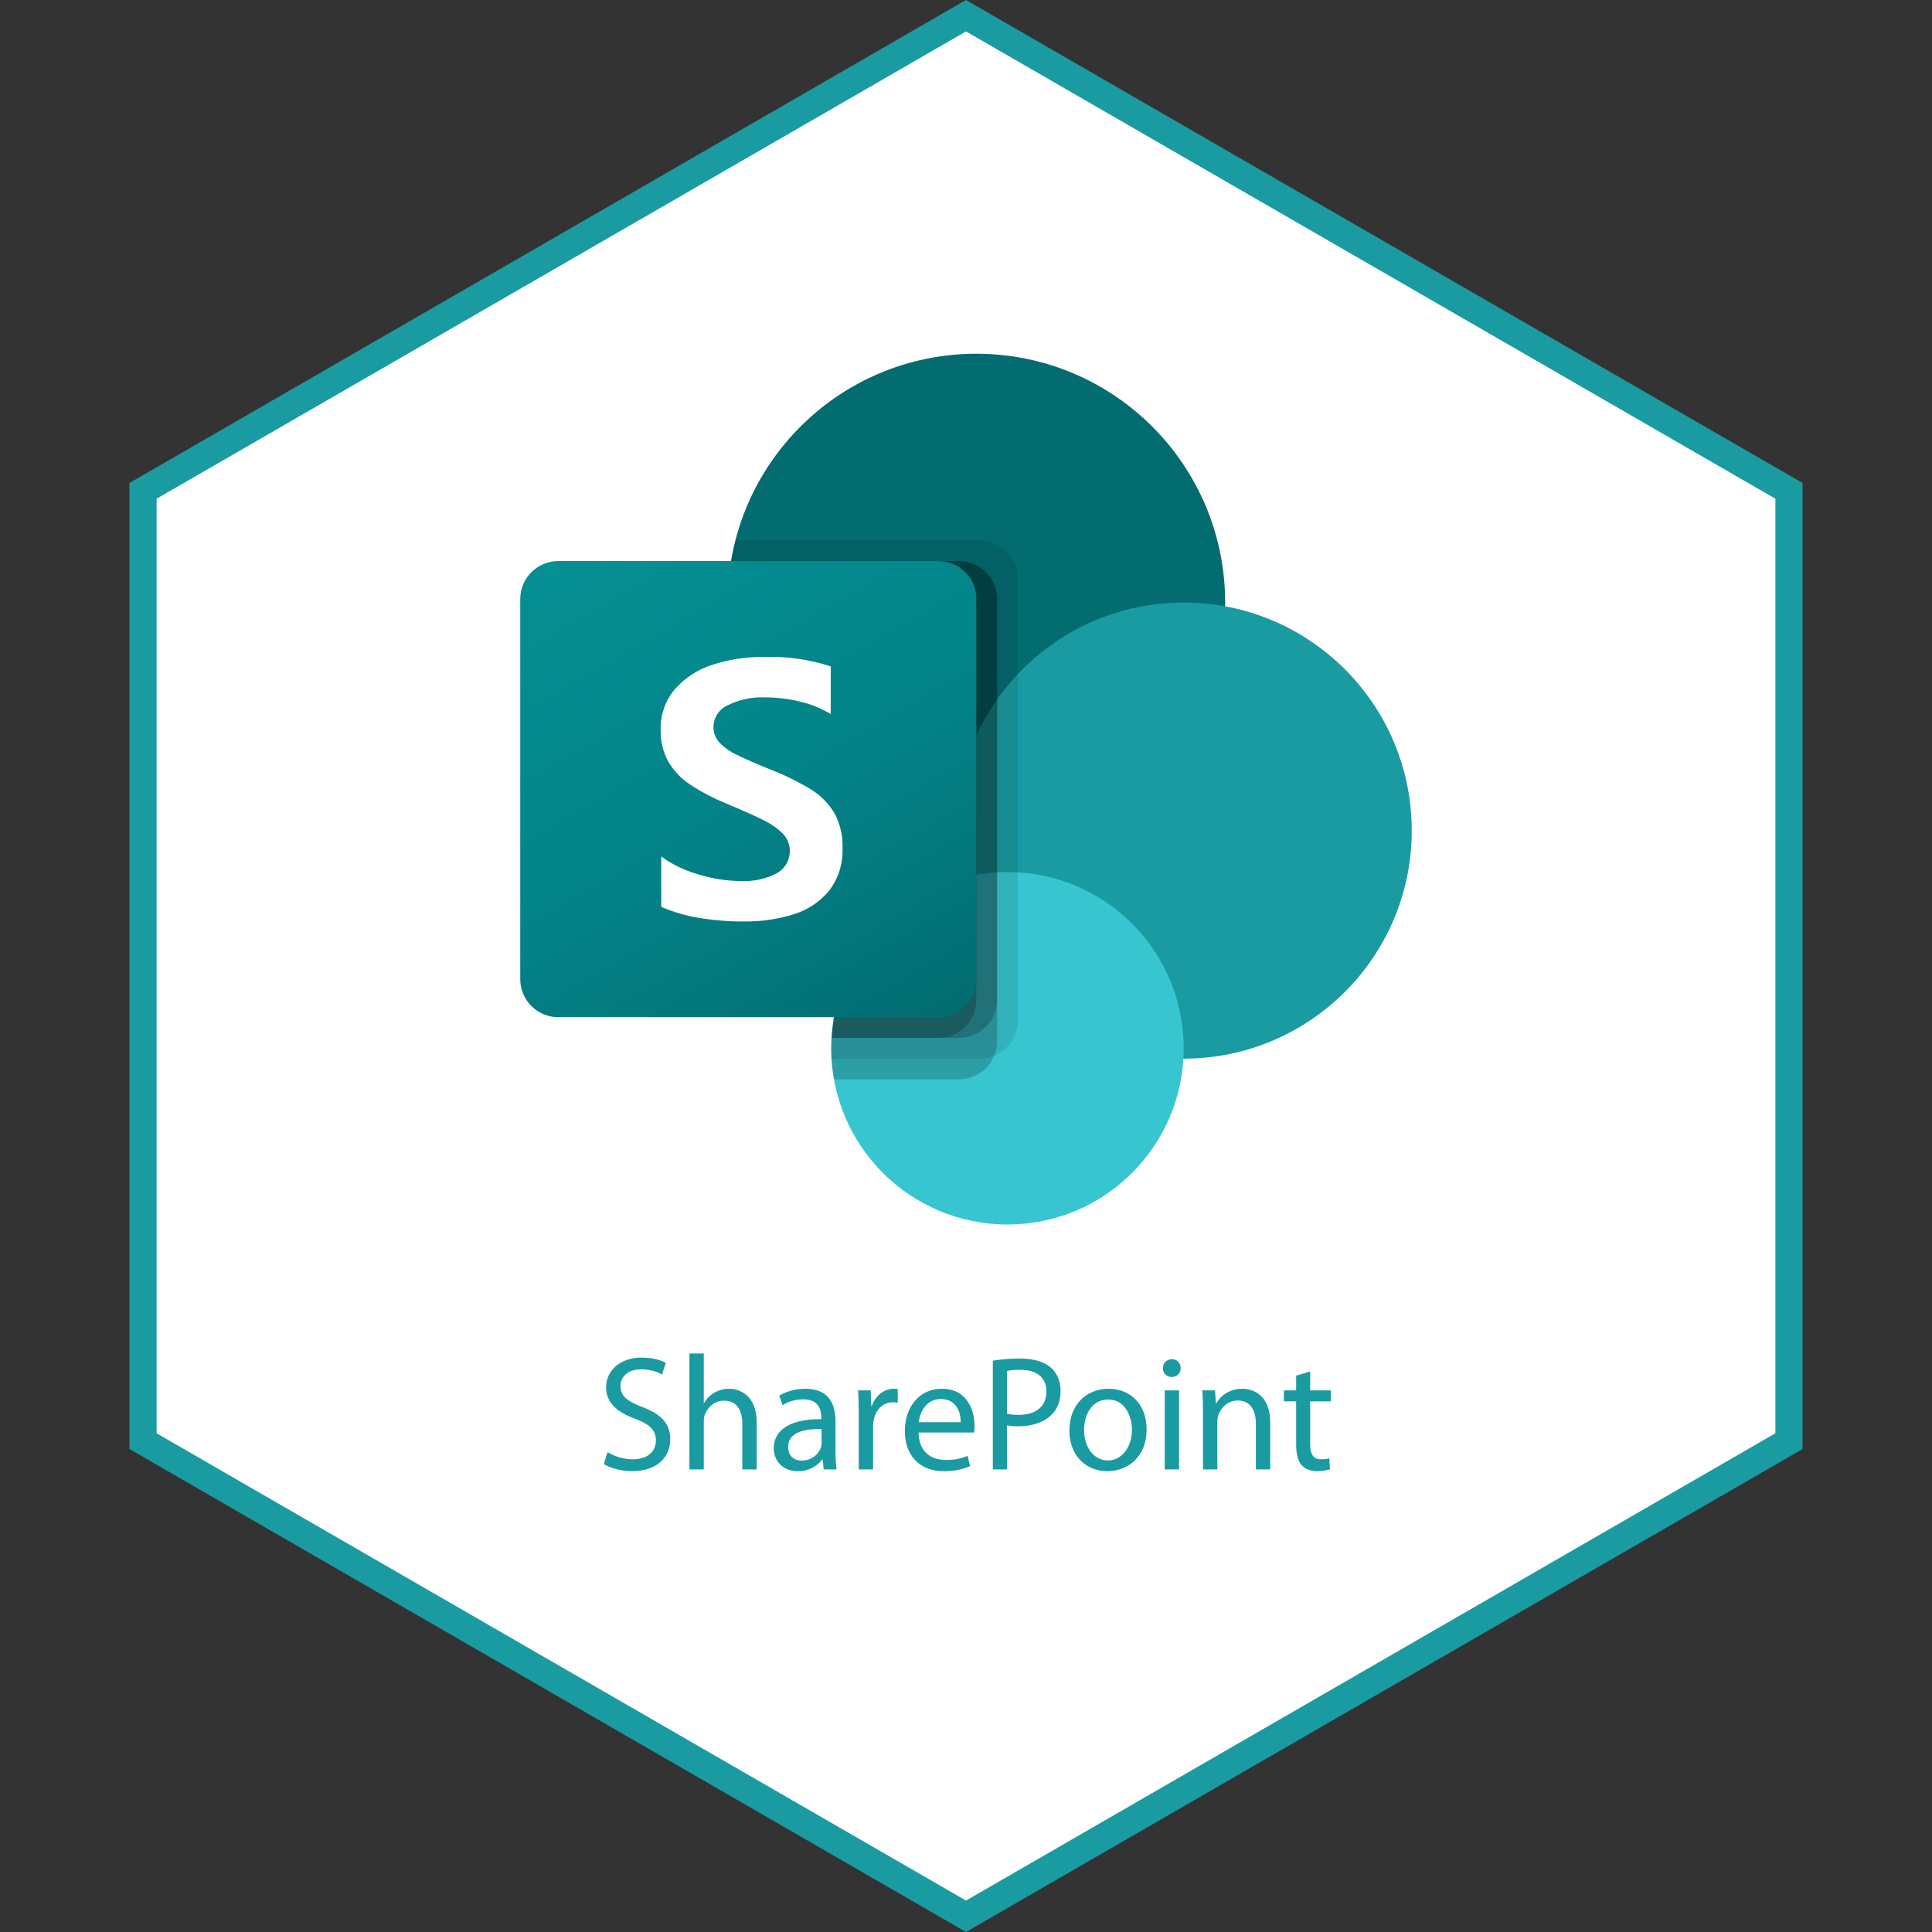
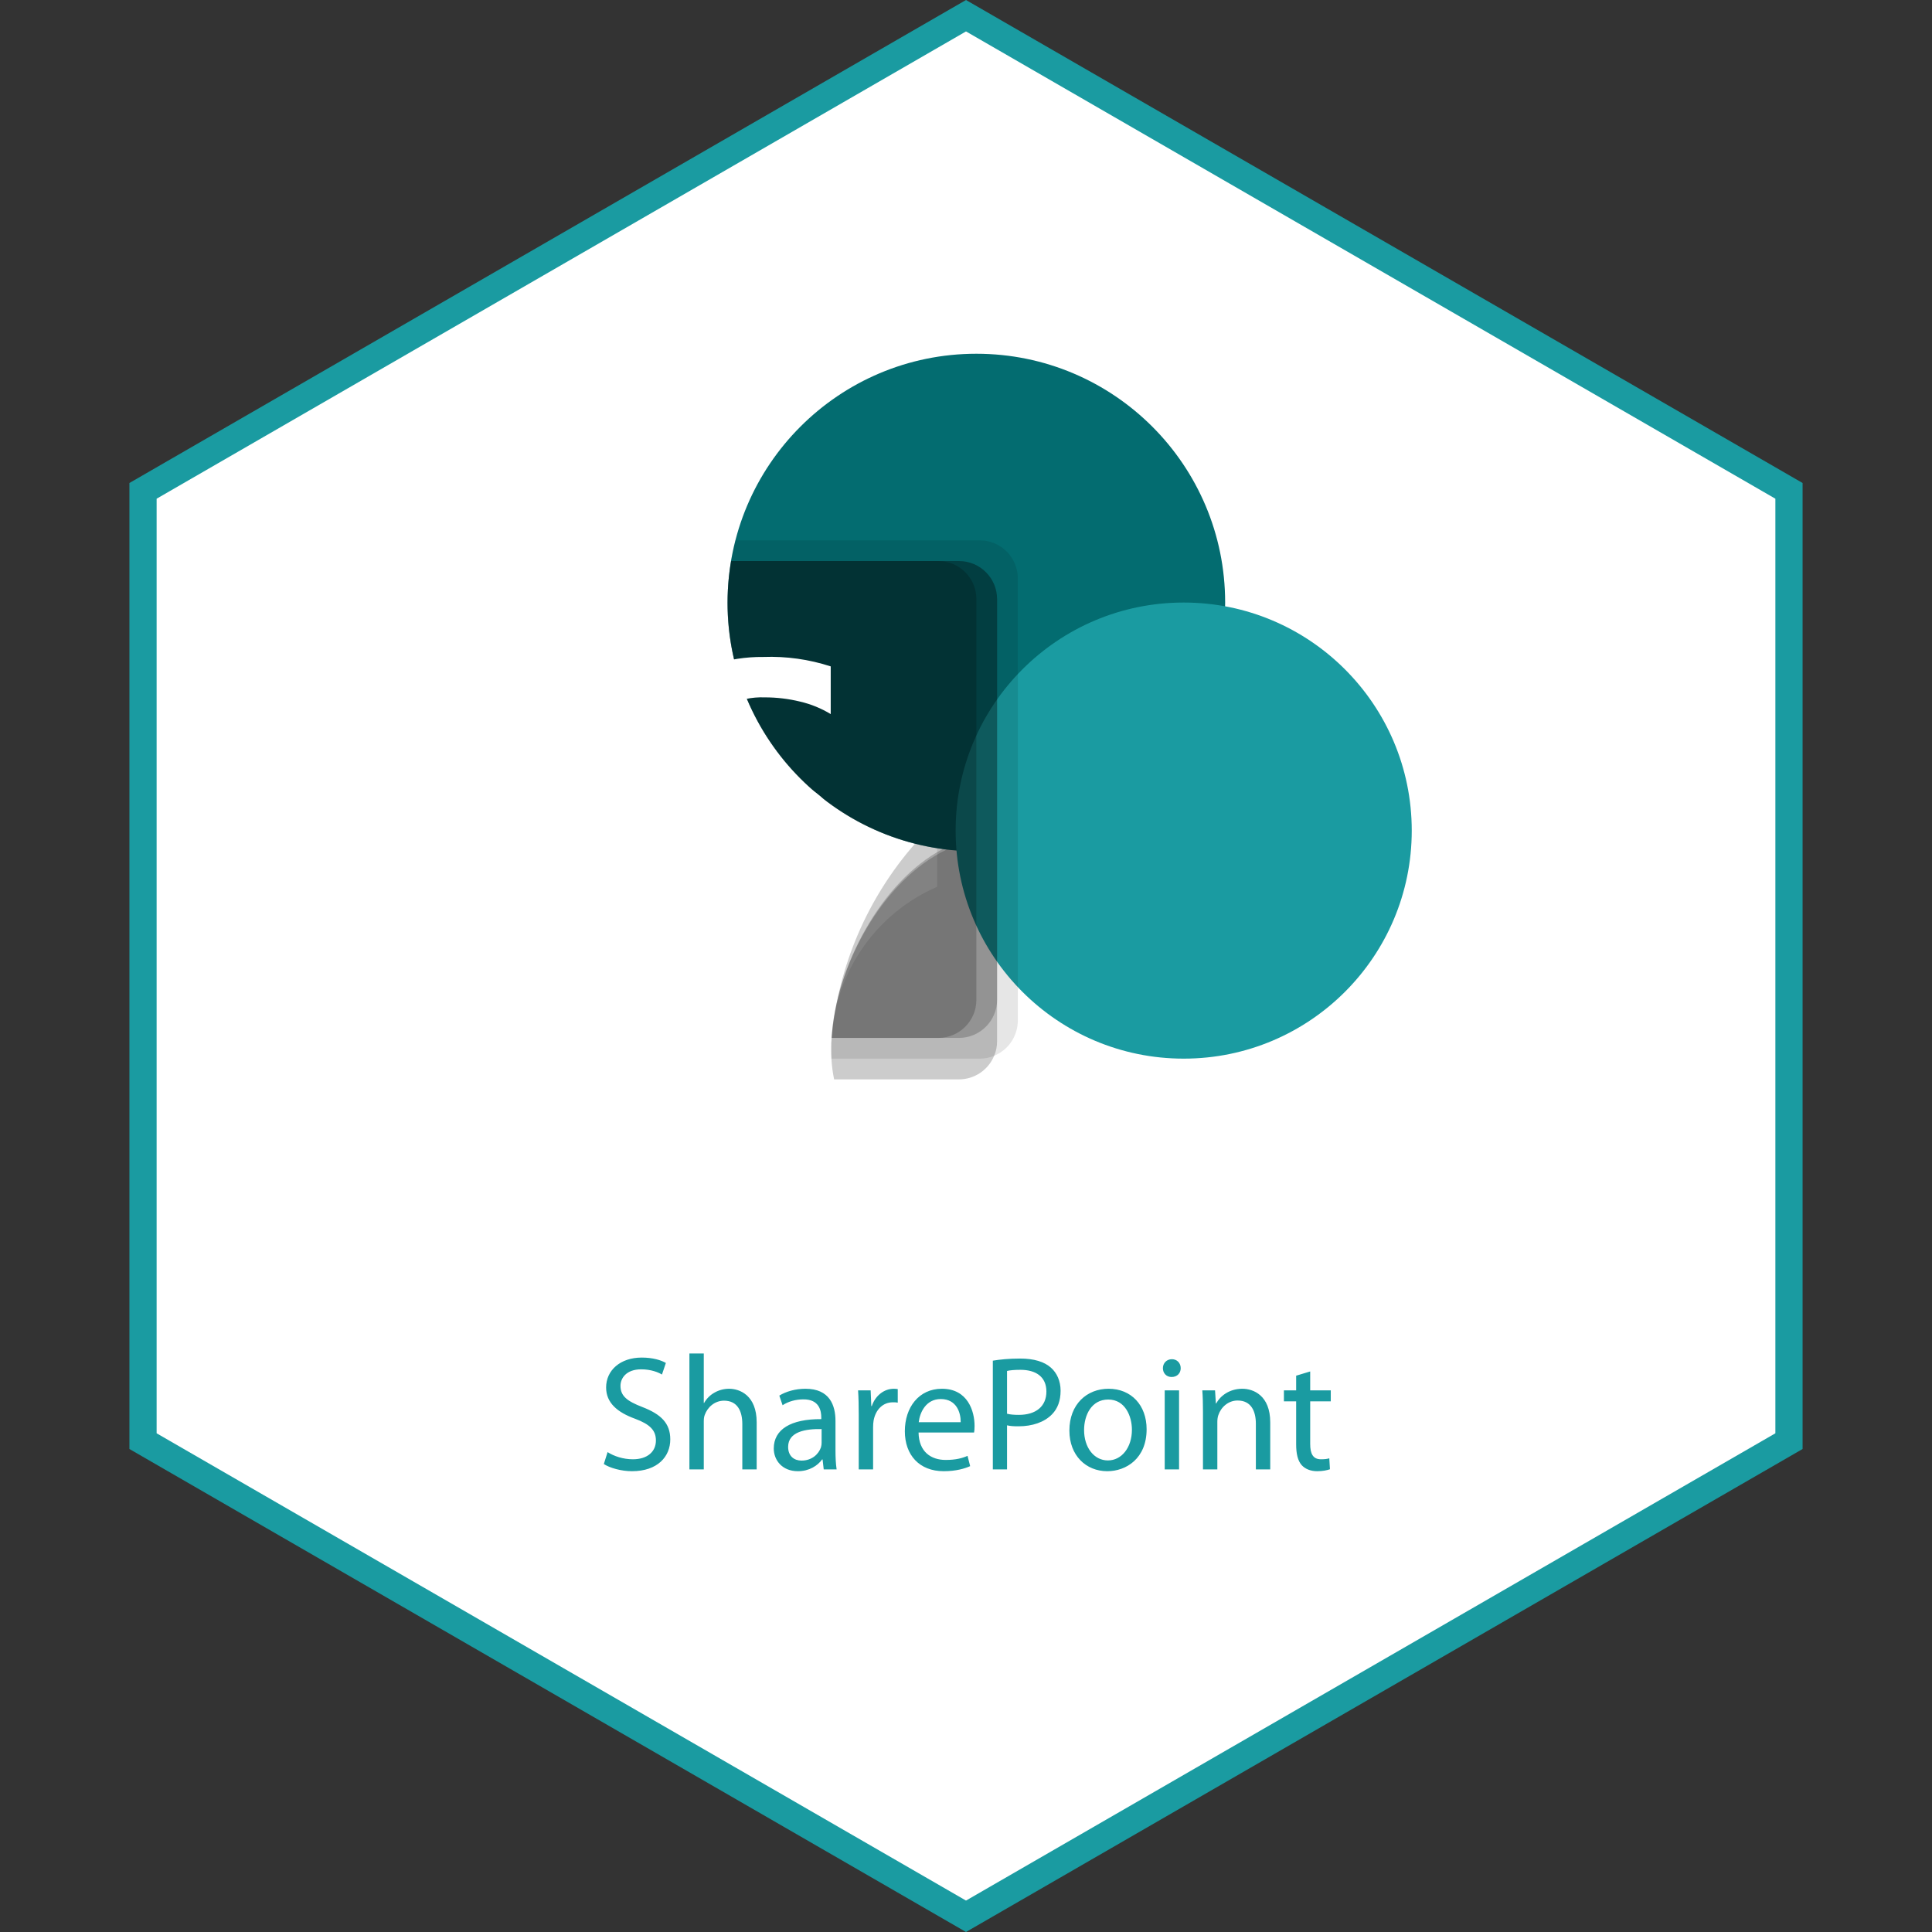
<svg xmlns="http://www.w3.org/2000/svg" width="142" height="142" viewBox="0 0 142 142" fill="none">
  <rect x="0" y="0" width="142" height="142" fill="#333333" stroke="none" />
  <path d="M10.512 36.077L71 1.155L131.488 36.077V105.923L71 140.845L10.512 105.923V36.077Z" fill="white" stroke="#1A9BA1" stroke-width="2" />
  <g clip-path="url(#clip0_39_616)">
    <g clip-path="url(#clip1_39_616)">
      <path d="M71.762 62.571C81.861 62.571 90.047 54.385 90.047 44.286C90.047 34.187 81.861 26 71.762 26C61.663 26 53.476 34.187 53.476 44.286C53.476 54.385 61.663 62.571 71.762 62.571Z" fill="#036C70" />
      <path d="M87 77.809C96.257 77.809 103.762 70.305 103.762 61.048C103.762 51.79 96.257 44.286 87 44.286C77.743 44.286 70.238 51.79 70.238 61.048C70.238 70.305 77.743 77.809 87 77.809Z" fill="#1A9BA1" />
-       <path d="M74.048 90C81.201 90 87 84.201 87 77.048C87 69.894 81.201 64.095 74.048 64.095C66.894 64.095 61.095 69.894 61.095 77.048C61.095 84.201 66.894 90 74.048 90Z" fill="#37C6D0" />
      <path opacity="0.1" d="M74.809 42.503V75.021C74.802 76.151 74.117 77.166 73.072 77.596C72.74 77.737 72.382 77.809 72.021 77.809H61.11C61.095 77.55 61.095 77.307 61.095 77.048C61.09 76.793 61.1 76.539 61.126 76.286C61.404 71.415 64.405 67.117 68.882 65.177V62.343C58.919 60.764 52.122 51.408 53.701 41.445C53.712 41.376 53.723 41.307 53.735 41.238C53.811 40.724 53.918 40.215 54.055 39.714H72.021C73.558 39.72 74.804 40.965 74.809 42.503Z" fill="black" />
      <path opacity="0.2" d="M70.497 41.238H53.735C52.042 51.183 58.731 60.617 68.676 62.311C68.977 62.362 69.279 62.406 69.583 62.442C64.859 64.682 61.417 71.044 61.124 76.286C61.099 76.539 61.089 76.793 61.094 77.048C61.094 77.307 61.094 77.55 61.109 77.809C61.136 78.322 61.203 78.831 61.307 79.333H70.496C71.626 79.326 72.641 78.641 73.071 77.596C73.212 77.263 73.284 76.906 73.284 76.545V44.027C73.278 42.49 72.034 41.245 70.497 41.238Z" fill="black" />
      <path opacity="0.2" d="M70.497 41.238H53.735C52.042 51.184 58.733 60.619 68.678 62.312C68.882 62.346 69.086 62.378 69.29 62.405C64.719 64.807 61.412 71.154 61.126 76.286H70.497C72.032 76.274 73.274 75.032 73.286 73.497V44.027C73.28 42.489 72.035 41.244 70.497 41.238Z" fill="black" />
      <path opacity="0.2" d="M68.973 41.238H53.735C52.137 50.627 58.02 59.669 67.251 62.011C63.756 66.004 61.612 71.001 61.126 76.286H68.973C70.511 76.28 71.756 75.035 71.762 73.497V44.027C71.761 42.487 70.513 41.239 68.973 41.238Z" fill="black" />
-       <path d="M41.031 41.238H68.969C70.511 41.238 71.762 42.489 71.762 44.031V71.969C71.762 73.511 70.511 74.762 68.969 74.762H41.031C39.489 74.762 38.238 73.511 38.238 71.969V44.031C38.238 42.489 39.489 41.238 41.031 41.238Z" fill="url(#paint0_linear_39_616)" />
      <path d="M50.714 57.659C50.059 57.224 49.512 56.647 49.115 55.969C48.73 55.26 48.538 54.463 48.559 53.657C48.525 52.566 48.893 51.5 49.593 50.663C50.33 49.825 51.282 49.204 52.346 48.868C53.558 48.469 54.828 48.272 56.105 48.286C57.783 48.224 59.46 48.459 61.057 48.979V52.484C60.363 52.063 59.607 51.755 58.817 51.569C57.96 51.359 57.08 51.254 56.198 51.256C55.267 51.221 54.342 51.417 53.505 51.825C52.859 52.104 52.44 52.74 52.438 53.444C52.436 53.871 52.6 54.282 52.896 54.59C53.245 54.953 53.658 55.248 54.115 55.461C54.623 55.714 55.385 56.051 56.4 56.47C56.512 56.505 56.621 56.549 56.726 56.601C57.726 56.992 58.691 57.468 59.609 58.023C60.305 58.452 60.889 59.04 61.313 59.739C61.748 60.531 61.959 61.426 61.923 62.329C61.972 63.45 61.63 64.552 60.953 65.447C60.28 66.269 59.379 66.876 58.363 67.19C57.168 67.565 55.921 67.746 54.669 67.727C53.546 67.732 52.424 67.64 51.317 67.452C50.382 67.299 49.469 67.031 48.6 66.654V62.959C49.431 63.552 50.359 63.995 51.343 64.269C52.323 64.575 53.342 64.738 54.369 64.754C55.319 64.814 56.268 64.612 57.112 64.171C57.703 63.838 58.063 63.206 58.048 62.527C58.052 62.055 57.865 61.601 57.529 61.269C57.113 60.859 56.63 60.523 56.102 60.274C55.492 59.969 54.595 59.567 53.409 59.068C52.466 58.689 51.563 58.217 50.714 57.659Z" fill="white" />
    </g>
  </g>
  <path d="M44.381 107.604C44.813 107.892 45.665 108.132 46.445 108.132C48.353 108.132 49.265 107.04 49.265 105.792C49.265 104.604 48.581 103.944 47.213 103.416C46.097 102.984 45.605 102.612 45.605 101.856C45.605 101.304 46.025 100.644 47.129 100.644C47.861 100.644 48.401 100.872 48.653 101.028L48.941 100.176C48.593 99.972 47.981 99.78 47.165 99.78C45.593 99.78 44.549 100.716 44.549 101.976C44.549 103.104 45.365 103.8 46.685 104.28C47.777 104.688 48.209 105.132 48.209 105.876C48.209 106.692 47.585 107.256 46.517 107.256C45.797 107.256 45.125 107.028 44.657 106.728L44.381 107.604ZM50.671 108H51.727V104.496C51.727 104.304 51.739 104.148 51.799 103.992C52.003 103.428 52.531 102.948 53.215 102.948C54.211 102.948 54.559 103.728 54.559 104.664V108H55.615V104.544C55.615 102.552 54.367 102.072 53.587 102.072C53.191 102.072 52.819 102.18 52.507 102.36C52.183 102.54 51.919 102.816 51.751 103.116H51.727V99.48H50.671V108ZM61.407 104.436C61.407 103.284 60.975 102.072 59.199 102.072C58.467 102.072 57.759 102.276 57.279 102.576L57.519 103.284C57.927 103.008 58.491 102.852 59.043 102.852C60.231 102.84 60.363 103.716 60.363 104.184V104.304C58.119 104.292 56.871 105.06 56.871 106.464C56.871 107.304 57.471 108.132 58.647 108.132C59.475 108.132 60.099 107.724 60.423 107.268H60.459L60.543 108H61.491C61.431 107.604 61.407 107.112 61.407 106.608V104.436ZM60.387 106.044C60.387 106.14 60.375 106.26 60.339 106.38C60.171 106.872 59.679 107.352 58.911 107.352C58.383 107.352 57.927 107.04 57.927 106.344C57.927 105.216 59.235 105.012 60.387 105.036V106.044ZM63.116 108H64.172V104.904C64.172 104.736 64.184 104.556 64.208 104.412C64.352 103.62 64.88 103.068 65.624 103.068C65.768 103.068 65.876 103.068 65.984 103.092V102.096C65.888 102.084 65.804 102.072 65.696 102.072C64.988 102.072 64.34 102.564 64.076 103.344H64.04L63.992 102.192H63.068C63.104 102.732 63.116 103.32 63.116 104.004V108ZM71.593 105.288C71.617 105.168 71.629 105.012 71.629 104.796C71.629 103.728 71.137 102.072 69.229 102.072C67.537 102.072 66.505 103.44 66.505 105.192C66.505 106.944 67.573 108.132 69.361 108.132C70.285 108.132 70.933 107.928 71.305 107.76L71.113 107.004C70.729 107.172 70.261 107.304 69.505 107.304C68.437 107.304 67.537 106.716 67.513 105.288H71.593ZM67.525 104.532C67.609 103.8 68.065 102.828 69.145 102.828C70.333 102.828 70.621 103.872 70.609 104.532H67.525ZM72.972 108H74.016V104.76C74.257 104.82 74.544 104.832 74.856 104.832C75.876 104.832 76.764 104.532 77.329 103.944C77.737 103.524 77.953 102.948 77.953 102.216C77.953 101.496 77.677 100.908 77.245 100.524C76.764 100.092 76.008 99.852 74.977 99.852C74.136 99.852 73.477 99.924 72.972 100.008V108ZM74.016 100.764C74.197 100.716 74.544 100.68 75.001 100.68C76.141 100.68 76.909 101.196 76.909 102.276C76.909 103.368 76.141 103.992 74.88 103.992C74.532 103.992 74.245 103.968 74.016 103.908V100.764ZM81.479 102.072C79.883 102.072 78.599 103.212 78.599 105.144C78.599 106.98 79.823 108.132 81.383 108.132C82.775 108.132 84.275 107.196 84.275 105.048C84.275 103.284 83.147 102.072 81.479 102.072ZM81.455 102.864C82.703 102.864 83.195 104.1 83.195 105.084C83.195 106.392 82.439 107.34 81.431 107.34C80.399 107.34 79.679 106.38 79.679 105.108C79.679 104.016 80.219 102.864 81.455 102.864ZM86.66 108V102.192H85.605V108H86.66ZM86.132 99.9C85.737 99.9 85.472 100.2 85.472 100.56C85.472 100.92 85.725 101.208 86.109 101.208C86.528 101.208 86.781 100.92 86.781 100.56C86.781 100.188 86.516 99.9 86.132 99.9ZM88.417 108H89.473V104.508C89.473 104.328 89.497 104.148 89.545 104.016C89.737 103.428 90.277 102.936 90.961 102.936C91.957 102.936 92.305 103.716 92.305 104.652V108H93.361V104.544C93.361 102.552 92.113 102.072 91.309 102.072C90.349 102.072 89.677 102.612 89.389 103.152H89.365L89.305 102.192H88.369C88.405 102.672 88.417 103.152 88.417 103.764V108ZM95.266 101.112V102.192H94.366V102.996H95.266V106.164C95.266 106.848 95.386 107.364 95.674 107.688C95.926 107.964 96.322 108.132 96.814 108.132C97.222 108.132 97.546 108.06 97.75 107.988L97.702 107.184C97.546 107.232 97.378 107.256 97.09 107.256C96.502 107.256 96.298 106.848 96.298 106.128V102.996H97.81V102.192H96.298V100.8L95.266 101.112Z" fill="#1A9BA1" />
  <defs>
    <linearGradient id="paint0_linear_39_616" x1="44.062" y1="39.056" x2="65.938" y2="76.944" gradientUnits="userSpaceOnUse">
      <stop stop-color="#058F92" />
      <stop offset="0.5" stop-color="#038489" />
      <stop offset="1" stop-color="#026D71" />
    </linearGradient>
    <clipPath id="clip0_39_616">
      <rect width="65.524" height="64" fill="white" transform="translate(38.238 26)" />
    </clipPath>
    <clipPath id="clip1_39_616">
      <rect width="65.524" height="64" fill="white" transform="translate(38.238 26)" />
    </clipPath>
  </defs>
</svg>